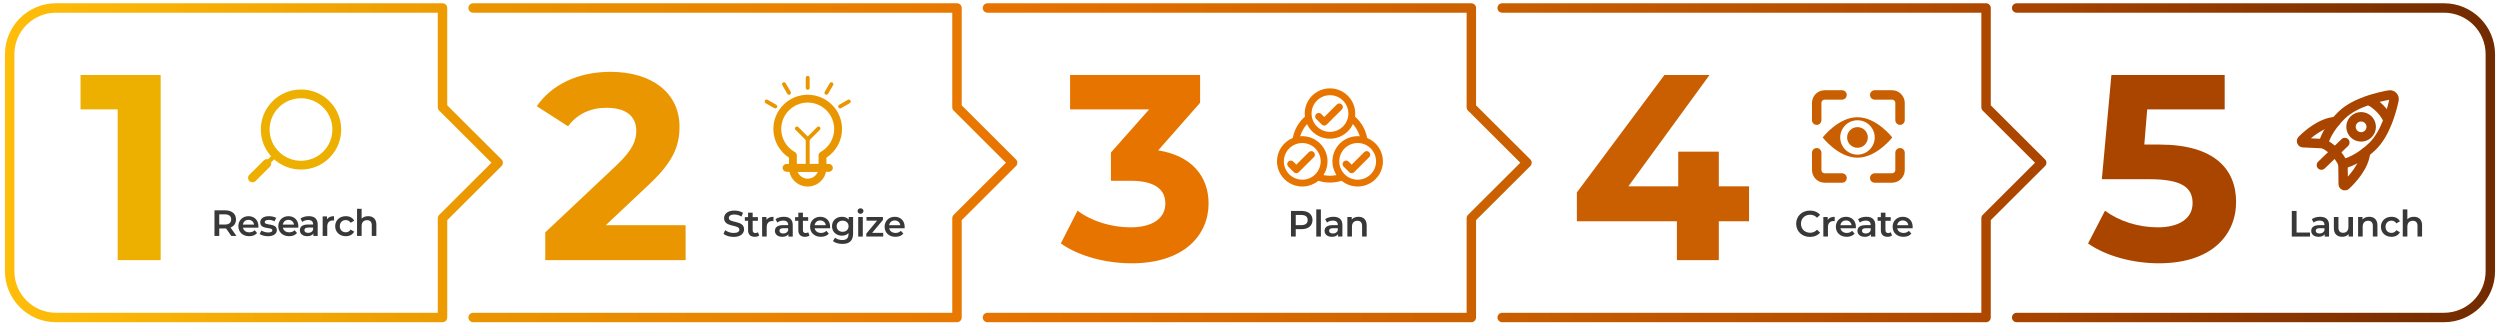
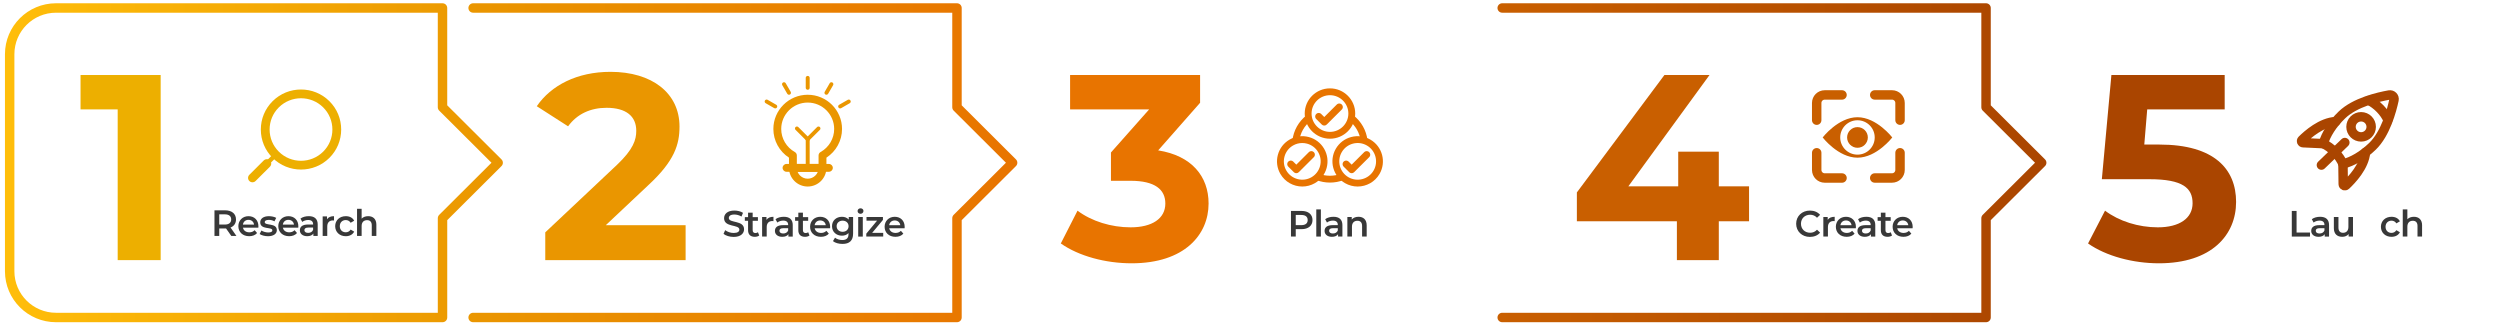
<svg xmlns="http://www.w3.org/2000/svg" width="1060" height="138" viewBox="0 0 1060 138" fill="none">
  <path d="M348.74 72.834H336.193C335.271 72.834 334.527 72.088 334.527 71.174V66.848C330.421 64.179 327.908 59.607 327.908 54.687C327.908 46.683 334.441 40.175 342.466 40.175C350.492 40.175 357.025 46.687 357.025 54.687C357.025 59.607 354.512 64.183 350.406 66.848V71.174C350.406 72.092 349.657 72.834 348.74 72.834ZM337.859 69.509H347.07V65.908C347.07 65.304 347.399 64.752 347.927 64.455C351.483 62.475 353.689 58.732 353.689 54.678C353.689 48.507 348.653 43.487 342.466 43.487C336.28 43.487 331.239 48.507 331.239 54.678C331.239 58.728 333.45 62.475 337.002 64.455C337.53 64.748 337.859 65.304 337.859 65.908V69.509Z" fill="#EA9600" />
  <path d="M342.467 79.087C338.088 79.087 334.527 75.538 334.527 71.174C334.527 70.255 335.276 69.513 336.193 69.513C337.11 69.513 337.859 70.259 337.859 71.174C337.859 73.705 339.927 75.766 342.467 75.766C345.006 75.766 347.074 73.705 347.074 71.174C347.074 70.255 347.823 69.513 348.74 69.513C349.657 69.513 350.406 70.259 350.406 71.174C350.406 75.538 346.845 79.087 342.467 79.087Z" fill="#EA9600" />
  <path d="M351.448 72.834H333.485C332.563 72.834 331.819 72.088 331.819 71.174C331.819 70.259 332.567 69.513 333.485 69.513H351.448C352.37 69.513 353.114 70.259 353.114 71.174C353.114 72.088 352.366 72.834 351.448 72.834Z" fill="#EA9600" />
  <path d="M342.466 72.001C342.008 72.001 341.631 71.631 341.631 71.169V59.025C341.631 58.568 342.003 58.193 342.466 58.193C342.929 58.193 343.301 58.564 343.301 59.025V71.169C343.301 71.626 342.929 72.001 342.466 72.001Z" fill="#EA9600" />
  <path d="M342.466 59.858C342.254 59.858 342.038 59.776 341.878 59.616L337.305 55.058C336.98 54.734 336.98 54.208 337.305 53.88C337.629 53.557 338.157 53.557 338.482 53.88L343.055 58.439C343.379 58.762 343.379 59.288 343.055 59.616C342.89 59.78 342.678 59.858 342.466 59.858Z" fill="#EA9600" />
  <path d="M342.467 59.858C342.255 59.858 342.038 59.776 341.878 59.616C341.554 59.293 341.554 58.767 341.878 58.439L346.451 53.88C346.776 53.557 347.304 53.557 347.628 53.88C347.953 54.204 347.953 54.73 347.628 55.058L343.055 59.616C342.891 59.78 342.679 59.858 342.467 59.858Z" fill="#EA9600" />
  <path d="M328.721 45.976C328.578 45.976 328.435 45.941 328.306 45.863L324.637 43.755C324.239 43.526 324.1 43.017 324.33 42.62C324.559 42.224 325.069 42.086 325.467 42.314L329.136 44.423C329.534 44.652 329.673 45.16 329.443 45.557C329.288 45.825 329.011 45.971 328.721 45.971V45.976Z" fill="#EA9600" />
  <path d="M334.531 40.184C334.242 40.184 333.965 40.033 333.809 39.77L331.693 36.113C331.464 35.716 331.598 35.207 332 34.979C332.398 34.75 332.909 34.884 333.138 35.285L335.254 38.942C335.483 39.339 335.349 39.848 334.947 40.076C334.817 40.154 334.674 40.188 334.531 40.188V40.184Z" fill="#EA9600" />
  <path d="M342.466 38.066C342.008 38.066 341.631 37.696 341.631 37.234V33.012C341.631 32.555 342.003 32.18 342.466 32.18C342.929 32.18 343.301 32.551 343.301 33.012V37.234C343.301 37.691 342.929 38.066 342.466 38.066Z" fill="#EA9600" />
  <path d="M350.401 40.184C350.258 40.184 350.116 40.149 349.986 40.072C349.588 39.843 349.449 39.334 349.679 38.938L351.794 35.281C352.024 34.884 352.534 34.746 352.932 34.974C353.33 35.203 353.469 35.712 353.239 36.109L351.124 39.766C350.968 40.033 350.691 40.18 350.401 40.18V40.184Z" fill="#EA9600" />
  <path d="M356.212 45.976C355.922 45.976 355.645 45.825 355.489 45.562C355.26 45.165 355.394 44.656 355.796 44.427L359.465 42.319C359.863 42.09 360.374 42.224 360.603 42.625C360.832 43.022 360.698 43.53 360.296 43.759L356.627 45.868C356.497 45.945 356.354 45.98 356.212 45.98V45.976Z" fill="#EA9600" />
  <path d="M127.624 71.889C123.263 71.889 118.898 70.233 115.579 66.926C112.36 63.717 110.591 59.452 110.591 54.92C110.591 50.387 112.365 46.118 115.579 42.914C122.221 36.294 133.028 36.294 139.674 42.914C142.893 46.122 144.662 50.387 144.662 54.92C144.662 59.452 142.888 63.721 139.674 66.926C136.351 70.238 131.99 71.889 127.629 71.889H127.624ZM127.624 41.659C124.215 41.659 120.81 42.953 118.214 45.536C115.7 48.041 114.316 51.371 114.316 54.915C114.316 58.46 115.7 61.789 118.214 64.295C123.402 69.466 131.843 69.466 137.035 64.295C139.548 61.789 140.933 58.46 140.933 54.915C140.933 51.371 139.548 48.041 137.035 45.536C134.439 42.948 131.034 41.659 127.624 41.659Z" fill="#EDAF00" />
  <path d="M113.135 70.285C112.897 70.285 112.659 70.195 112.477 70.013C112.114 69.651 112.114 69.06 112.477 68.698L116.241 64.946C116.605 64.584 117.197 64.584 117.561 64.946C117.924 65.308 117.924 65.899 117.561 66.262L113.797 70.013C113.615 70.195 113.377 70.285 113.139 70.285H113.135Z" fill="#EDAF00" />
  <path d="M107.043 77.289C106.567 77.289 106.087 77.108 105.723 76.745C104.997 76.021 104.997 74.844 105.723 74.115L111.815 68.043C112.542 67.318 113.723 67.318 114.454 68.043C115.181 68.767 115.181 69.945 114.454 70.673L108.363 76.745C107.999 77.108 107.523 77.289 107.043 77.289Z" fill="#EDAF00" />
  <path d="M98.07 100.041L95.841 96.859C95.703 96.876 95.56 96.876 95.422 96.876H92.96V100.041H90.935V89.174H95.422C98.286 89.174 100.064 90.632 100.064 93.038C100.064 94.685 99.225 95.893 97.745 96.471L100.25 100.041H98.07ZM95.326 90.882H92.96V95.211H95.326C97.1 95.211 98.022 94.405 98.022 93.038C98.022 91.671 97.105 90.882 95.326 90.882Z" fill="#383838" />
  <path d="M109.535 96.518H103.01C103.244 97.73 104.256 98.506 105.706 98.506C106.64 98.506 107.372 98.213 107.964 97.605L109.007 98.799C108.258 99.683 107.09 100.149 105.658 100.149C102.872 100.149 101.063 98.364 101.063 95.897C101.063 93.43 102.885 91.658 105.364 91.658C107.843 91.658 109.569 93.348 109.569 95.94C109.569 96.095 109.552 96.328 109.539 96.514L109.535 96.518ZM102.993 95.228H107.713C107.558 94.034 106.64 93.21 105.36 93.21C104.079 93.21 103.179 94.017 102.993 95.228Z" fill="#383838" />
  <path d="M110.093 99.218L110.841 97.743C111.572 98.226 112.693 98.566 113.736 98.566C114.964 98.566 115.479 98.226 115.479 97.652C115.479 96.07 110.339 97.557 110.339 94.254C110.339 92.684 111.758 91.662 114 91.662C115.107 91.662 116.366 91.925 117.115 92.378L116.366 93.853C115.57 93.387 114.778 93.232 113.982 93.232C112.797 93.232 112.239 93.62 112.239 94.163C112.239 95.841 117.379 94.349 117.379 97.596C117.379 99.149 115.947 100.158 113.61 100.158C112.226 100.158 110.837 99.752 110.088 99.226L110.093 99.218Z" fill="#383838" />
  <path d="M126.465 96.518H119.94C120.174 97.73 121.186 98.506 122.636 98.506C123.57 98.506 124.301 98.213 124.894 97.605L125.937 98.799C125.188 99.683 124.02 100.149 122.588 100.149C119.802 100.149 117.993 98.364 117.993 95.897C117.993 93.43 119.815 91.658 122.294 91.658C124.773 91.658 126.499 93.348 126.499 95.94C126.499 96.095 126.482 96.328 126.469 96.514L126.465 96.518ZM119.923 95.228H124.643C124.487 94.034 123.57 93.21 122.289 93.21C121.009 93.21 120.109 94.017 119.923 95.228Z" fill="#383838" />
  <path d="M134.702 95.181V100.041H132.863V99.032C132.396 99.748 131.492 100.149 130.246 100.149C128.346 100.149 127.148 99.11 127.148 97.665C127.148 96.221 128.082 95.198 130.605 95.198H132.755V95.073C132.755 93.939 132.072 93.271 130.683 93.271C129.748 93.271 128.783 93.581 128.16 94.094L127.399 92.68C128.286 91.999 129.579 91.654 130.921 91.654C133.318 91.654 134.706 92.788 134.706 95.177L134.702 95.181ZM132.755 97.45V96.488H130.748C129.424 96.488 129.065 96.984 129.065 97.592C129.065 98.29 129.657 98.739 130.652 98.739C131.648 98.739 132.426 98.303 132.755 97.45Z" fill="#383838" />
  <path d="M141.62 91.658V93.504C141.447 93.473 141.309 93.456 141.17 93.456C139.691 93.456 138.756 94.327 138.756 96.018V100.037H136.809V91.748H138.661V92.96C139.223 92.089 140.236 91.658 141.62 91.658Z" fill="#383838" />
  <path d="M142.118 95.897C142.118 93.413 143.987 91.658 146.618 91.658C148.236 91.658 149.53 92.326 150.17 93.581L148.673 94.452C148.175 93.659 147.427 93.305 146.6 93.305C145.168 93.305 144.078 94.297 144.078 95.897C144.078 97.497 145.168 98.489 146.6 98.489C147.427 98.489 148.175 98.131 148.673 97.342L150.17 98.213C149.53 99.455 148.24 100.153 146.618 100.153C143.987 100.153 142.118 98.385 142.118 95.901V95.897Z" fill="#383838" />
  <path d="M159.575 95.289V100.037H157.628V95.535C157.628 94.06 156.897 93.344 155.651 93.344C154.267 93.344 153.332 94.181 153.332 95.845V100.037H151.385V88.518H153.332V92.71C153.973 92.029 154.95 91.653 156.106 91.653C158.1 91.653 159.58 92.788 159.58 95.285L159.575 95.289Z" fill="#383838" />
  <path d="M187.624 45.484V3.385H23.766C12.906 3.385 4.102 12.161 4.102 22.986V115.019C4.102 125.843 12.906 134.619 23.766 134.619H187.629V92.52L211.221 69.004L187.629 45.488L187.624 45.484Z" stroke="url(#paint0_linear_4488_9474)" stroke-width="4" stroke-linecap="round" stroke-linejoin="round" />
-   <path d="M855.069 3.385H1036.24C1047.1 3.385 1055.9 12.161 1055.9 22.986V115.019C1055.9 125.843 1047.1 134.619 1036.24 134.619H855.069" stroke="url(#paint1_linear_4488_9474)" stroke-width="4" stroke-linecap="round" stroke-linejoin="round" />
  <path d="M306.777 99.153L307.478 97.583C308.352 98.282 309.736 98.778 311.073 98.778C312.769 98.778 313.487 98.174 313.487 97.363C313.487 95.017 307.01 96.557 307.01 92.52C307.01 90.765 308.412 89.277 311.402 89.277C312.708 89.277 314.08 89.618 315.032 90.239L314.391 91.809C313.409 91.235 312.336 90.955 311.385 90.955C309.702 90.955 309.018 91.606 309.018 92.43C309.018 94.741 315.482 93.236 315.482 97.225C315.482 98.963 314.063 100.455 311.073 100.455C309.377 100.455 307.677 99.929 306.772 99.153H306.777Z" fill="#383838" />
  <path d="M321.915 99.852C321.448 100.223 320.747 100.412 320.046 100.412C318.225 100.412 317.182 99.451 317.182 97.618V93.629H315.811V92.076H317.182V90.183H319.129V92.076H321.357V93.629H319.129V97.57C319.129 98.377 319.536 98.812 320.28 98.812C320.687 98.812 321.076 98.705 321.37 98.472L321.915 99.852Z" fill="#383838" />
  <path d="M327.946 91.921V93.767C327.773 93.737 327.635 93.719 327.496 93.719C326.017 93.719 325.082 94.59 325.082 96.281V100.3H323.135V92.011H324.987V93.223C325.549 92.352 326.562 91.921 327.946 91.921Z" fill="#383838" />
  <path d="M336.123 95.444V100.305H334.285V99.295C333.817 100.011 332.913 100.412 331.667 100.412C329.768 100.412 328.569 99.373 328.569 97.928C328.569 96.484 329.504 95.462 332.026 95.462H334.177V95.337C334.177 94.202 333.493 93.534 332.104 93.534C331.17 93.534 330.205 93.844 329.582 94.358L328.82 92.943C329.707 92.262 331.001 91.917 332.342 91.917C334.739 91.917 336.128 93.051 336.128 95.44L336.123 95.444ZM334.177 97.713V96.751H332.169C330.845 96.751 330.486 97.247 330.486 97.855C330.486 98.554 331.079 99.002 332.074 99.002C333.069 99.002 333.848 98.567 334.177 97.713Z" fill="#383838" />
  <path d="M343.223 99.852C342.756 100.223 342.055 100.412 341.354 100.412C339.533 100.412 338.49 99.451 338.49 97.618V93.629H337.119V92.076H338.49V90.183H340.437V92.076H342.665V93.629H340.437V97.57C340.437 98.377 340.844 98.812 341.588 98.812C341.995 98.812 342.384 98.705 342.678 98.472L343.223 99.852Z" fill="#383838" />
  <path d="M351.946 96.777H345.422C345.655 97.989 346.668 98.765 348.117 98.765C349.051 98.765 349.783 98.472 350.375 97.864L351.418 99.058C350.67 99.942 349.501 100.408 348.069 100.408C345.283 100.408 343.475 98.623 343.475 96.156C343.475 93.689 345.296 91.917 347.775 91.917C350.254 91.917 351.981 93.607 351.981 96.199C351.981 96.354 351.963 96.587 351.95 96.773L351.946 96.777ZM345.404 95.487H350.124C349.969 94.293 349.052 93.469 347.771 93.469C346.49 93.469 345.59 94.276 345.404 95.487Z" fill="#383838" />
  <path d="M361.711 92.011V99.045C361.711 102.055 360.136 103.422 357.224 103.422C355.666 103.422 354.126 103.017 353.174 102.241L354.048 100.783C354.779 101.387 355.965 101.775 357.116 101.775C358.955 101.775 359.764 100.938 359.764 99.261V98.825C359.08 99.571 358.098 99.929 356.977 99.929C354.593 99.929 352.772 98.316 352.772 95.91C352.772 93.504 354.593 91.921 356.977 91.921C358.146 91.921 359.175 92.292 359.859 93.115V92.011H361.711ZM359.794 95.906C359.794 94.508 358.734 93.56 357.272 93.56C355.809 93.56 354.732 94.508 354.732 95.906C354.732 97.303 355.792 98.282 357.272 98.282C358.751 98.282 359.794 97.32 359.794 95.906Z" fill="#383838" />
  <path d="M363.614 89.484C363.614 88.833 364.142 88.32 364.86 88.32C365.579 88.32 366.106 88.803 366.106 89.437C366.106 90.118 365.591 90.649 364.86 90.649C364.129 90.649 363.614 90.136 363.614 89.484ZM363.878 92.016H365.825V100.305H363.878V92.016Z" fill="#383838" />
  <path d="M374.483 98.748V100.3H367.305V99.075L371.87 93.564H367.4V92.011H374.362V93.236L369.784 98.748H374.487H374.483Z" fill="#383838" />
  <path d="M383.547 96.777H377.022C377.256 97.989 378.268 98.765 379.718 98.765C380.652 98.765 381.383 98.472 381.976 97.864L383.019 99.058C382.27 99.942 381.102 100.408 379.67 100.408C376.884 100.408 375.075 98.623 375.075 96.156C375.075 93.689 376.897 91.917 379.376 91.917C381.855 91.917 383.581 93.607 383.581 96.199C383.581 96.354 383.564 96.587 383.551 96.773L383.547 96.777ZM377.005 95.487H381.725C381.569 94.293 380.652 93.469 379.371 93.469C378.091 93.469 377.191 94.276 377.005 95.487Z" fill="#383838" />
  <path d="M200.604 134.615H405.759V92.516L429.352 69L405.759 45.484V3.385H200.604" stroke="url(#paint2_linear_4488_9474)" stroke-width="4" stroke-linecap="round" stroke-linejoin="round" />
  <path d="M556.5 93.301C556.5 95.69 554.726 97.165 551.858 97.165H549.396V100.3H547.371V89.433H551.858C554.722 89.433 556.5 90.89 556.5 93.297V93.301ZM554.458 93.301C554.458 91.934 553.541 91.145 551.763 91.145H549.396V95.462H551.763C553.536 95.462 554.458 94.668 554.458 93.305V93.301Z" fill="#383838" />
  <path d="M558.105 88.786H560.052V100.304H558.105V88.786Z" fill="#383838" />
  <path d="M569.177 95.444V100.304H567.338V99.295C566.871 100.011 565.966 100.412 564.72 100.412C562.821 100.412 561.623 99.373 561.623 97.928C561.623 96.483 562.557 95.461 565.079 95.461H567.23V95.336C567.23 94.202 566.546 93.534 565.157 93.534C564.223 93.534 563.258 93.844 562.635 94.357L561.874 92.943C562.76 92.261 564.054 91.916 565.395 91.916C567.792 91.916 569.181 93.051 569.181 95.44L569.177 95.444ZM567.23 97.713V96.751H565.222C563.898 96.751 563.539 97.247 563.539 97.855C563.539 98.553 564.132 99.002 565.127 99.002C566.122 99.002 566.901 98.566 567.23 97.713Z" fill="#383838" />
  <path d="M579.474 95.552V100.3H577.527V95.798C577.527 94.323 576.796 93.607 575.55 93.607C574.165 93.607 573.231 94.444 573.231 96.108V100.3H571.284V92.011H573.135V93.081C573.776 92.322 574.788 91.916 576 91.916C577.994 91.916 579.474 93.051 579.474 95.548V95.552Z" fill="#383838" />
  <path d="M761.569 94.871C761.569 91.628 764.061 89.282 767.41 89.282C769.184 89.282 770.711 89.92 771.723 91.097L770.417 92.322C769.621 91.468 768.643 91.05 767.505 91.05C765.246 91.05 763.611 92.632 763.611 94.866C763.611 97.1 765.246 98.683 767.505 98.683C768.643 98.683 769.625 98.265 770.417 97.394L771.723 98.636C770.711 99.817 769.184 100.451 767.392 100.451C764.061 100.451 761.569 98.105 761.569 94.862V94.871Z" fill="#383838" />
  <path d="M777.906 91.921V93.767C777.733 93.737 777.594 93.719 777.456 93.719C775.976 93.719 775.042 94.59 775.042 96.281V100.3H773.095V92.011H774.946V93.223C775.509 92.352 776.521 91.921 777.906 91.921Z" fill="#383838" />
  <path d="M786.875 96.777H780.35C780.584 97.989 781.596 98.765 783.046 98.765C783.98 98.765 784.711 98.472 785.304 97.864L786.347 99.058C785.598 99.942 784.43 100.408 782.998 100.408C780.212 100.408 778.403 98.623 778.403 96.156C778.403 93.689 780.225 91.917 782.7 91.917C785.174 91.917 786.905 93.607 786.905 96.199C786.905 96.354 786.888 96.587 786.875 96.773V96.777ZM780.333 95.487H785.053C784.897 94.293 783.98 93.469 782.7 93.469C781.419 93.469 780.519 94.276 780.333 95.487Z" fill="#383838" />
  <path d="M795.117 95.444V100.305H793.278V99.295C792.811 100.011 791.906 100.412 790.66 100.412C788.761 100.412 787.562 99.373 787.562 97.928C787.562 96.484 788.497 95.462 791.019 95.462H793.17V95.337C793.17 94.202 792.486 93.534 791.097 93.534C790.163 93.534 789.198 93.844 788.575 94.358L787.813 92.943C788.7 92.262 789.994 91.917 791.335 91.917C793.732 91.917 795.121 93.051 795.121 95.44L795.117 95.444ZM793.17 97.713V96.751H791.162C789.838 96.751 789.479 97.247 789.479 97.855C789.479 98.554 790.072 99.002 791.067 99.002C792.062 99.002 792.841 98.567 793.17 97.713Z" fill="#383838" />
  <path d="M802.217 99.852C801.749 100.223 801.048 100.412 800.348 100.412C798.526 100.412 797.483 99.451 797.483 97.618V93.629H796.112V92.076H797.483V90.183H799.43V92.076H801.658V93.629H799.43V97.57C799.43 98.377 799.837 98.812 800.581 98.812C800.988 98.812 801.377 98.705 801.671 98.472L802.217 99.852Z" fill="#383838" />
  <path d="M810.939 96.777H804.415C804.648 97.989 805.661 98.765 807.11 98.765C808.045 98.765 808.776 98.472 809.369 97.864L810.411 99.058C809.663 99.942 808.495 100.408 807.063 100.408C804.276 100.408 802.468 98.623 802.468 96.156C802.468 93.689 804.289 91.917 806.768 91.917C809.247 91.917 810.974 93.607 810.974 96.199C810.974 96.354 810.956 96.587 810.943 96.773L810.939 96.777ZM804.397 95.487H809.118C808.962 94.293 808.045 93.469 806.768 93.469C805.492 93.469 804.588 94.276 804.402 95.487H804.397Z" fill="#383838" />
  <path d="M971.722 89.437H973.746V98.597H979.445V100.305H971.722V89.437Z" fill="#383838" />
  <path d="M987.514 95.444V100.305H985.675V99.295C985.208 100.011 984.303 100.412 983.057 100.412C981.158 100.412 979.959 99.373 979.959 97.928C979.959 96.484 980.894 95.462 983.416 95.462H985.567V95.337C985.567 94.202 984.883 93.534 983.494 93.534C982.56 93.534 981.595 93.844 980.972 94.358L980.21 92.943C981.097 92.262 982.391 91.917 983.732 91.917C986.129 91.917 987.518 93.051 987.518 95.44L987.514 95.444ZM985.567 97.713V96.751H983.559C982.235 96.751 981.876 97.247 981.876 97.855C981.876 98.554 982.469 99.002 983.464 99.002C984.459 99.002 985.238 98.567 985.567 97.713Z" fill="#383838" />
  <path d="M997.668 92.011V100.3H995.816V99.243C995.193 100.003 994.211 100.408 993.138 100.408C991.005 100.408 989.556 99.243 989.556 96.747V92.011H991.503V96.484C991.503 97.989 992.221 98.704 993.45 98.704C994.804 98.704 995.725 97.868 995.725 96.203V92.011H997.672H997.668Z" fill="#383838" />
-   <path d="M1008.03 95.552V100.3H1006.08V95.798C1006.08 94.323 1005.35 93.607 1004.1 93.607C1002.72 93.607 1001.78 94.444 1001.78 96.109V100.3H999.835V92.012H1001.69V93.081C1002.33 92.322 1003.34 91.917 1004.55 91.917C1006.55 91.917 1008.03 93.051 1008.03 95.548V95.552Z" fill="#383838" />
  <path d="M1009.51 96.156C1009.51 93.672 1011.37 91.917 1014 91.917C1015.62 91.917 1016.92 92.585 1017.56 93.84L1016.06 94.711C1015.56 93.918 1014.81 93.564 1013.99 93.564C1012.56 93.564 1011.47 94.556 1011.47 96.156C1011.47 97.756 1012.56 98.748 1013.99 98.748C1014.81 98.748 1015.56 98.39 1016.06 97.601L1017.56 98.472C1016.92 99.714 1015.63 100.412 1014 100.412C1011.37 100.412 1009.51 98.644 1009.51 96.16V96.156Z" fill="#383838" />
  <path d="M1026.96 95.552V100.3H1025.02V95.798C1025.02 94.323 1024.28 93.607 1023.04 93.607C1021.65 93.607 1020.72 94.444 1020.72 96.108V100.3H1018.77V88.781H1020.72V92.973C1021.36 92.292 1022.34 91.917 1023.49 91.917C1025.49 91.917 1026.97 93.051 1026.97 95.548L1026.96 95.552Z" fill="#383838" />
-   <path d="M418.691 134.615H623.847V92.516L647.439 69L623.847 45.484V3.385H418.691" stroke="url(#paint3_linear_4488_9474)" stroke-width="4" stroke-linecap="round" stroke-linejoin="round" />
  <path d="M636.93 134.615H842.086V92.516L865.678 69L842.086 45.484V3.385H636.93" stroke="url(#paint4_linear_4488_9474)" stroke-width="4" stroke-linecap="round" stroke-linejoin="round" />
  <path d="M68.121 31.805V110.292H49.898V46.381H34.149V31.805H68.121Z" fill="#EDAF00" />
  <path d="M290.7 95.492V110.292H231.192V98.519L261.565 69.927C268.539 63.312 269.776 59.275 269.776 55.463C269.776 49.296 265.502 45.708 257.178 45.708C250.428 45.708 244.691 48.287 240.867 53.557L227.593 45.035C233.667 36.178 244.691 30.459 258.865 30.459C276.413 30.459 288.112 39.429 288.112 53.669C288.112 61.294 285.975 68.245 274.951 78.449L256.84 95.492H290.7Z" fill="#EA9600" />
  <path d="M512.439 86.297C512.439 99.528 502.202 111.638 479.817 111.638C468.793 111.638 457.431 108.61 449.782 103.228L456.869 89.325C462.831 93.81 471.155 96.389 479.367 96.389C488.478 96.389 494.103 92.689 494.103 86.297C494.103 80.355 489.716 76.655 479.367 76.655H471.042V64.657L487.241 46.381H453.719V31.805H508.839V43.578L491.066 63.76C505.239 66.003 512.439 74.749 512.439 86.297Z" fill="#E87400" />
  <path d="M741.598 93.81H728.774V110.292H711V93.81H668.592V81.588L705.713 31.805H724.837L690.415 79.009H711.563V64.321H728.774V79.009H741.598V93.81Z" fill="#C95F00" />
  <path d="M948.103 85.625C948.103 99.528 937.866 111.638 915.368 111.638C904.457 111.638 892.983 108.61 885.333 103.228L892.533 89.325C898.495 93.81 906.707 96.389 914.918 96.389C924.03 96.389 929.654 92.576 929.654 86.185C929.654 79.794 925.605 75.982 911.319 75.982H891.183L895.233 31.805H943.266V46.381H910.419L909.181 61.294H915.593C938.879 61.294 948.103 71.721 948.103 85.625Z" fill="#AA4500" />
  <path d="M550.867 59.888L547.977 59.551C548.47 55.334 550.59 51.552 553.943 48.899L555.752 51.172C553.004 53.346 551.274 56.442 550.867 59.892V59.888Z" fill="#E87400" />
  <path d="M563.907 77.414C561.917 77.414 559.974 77.056 558.131 76.344L559.178 73.64C560.684 74.218 562.276 74.516 563.907 74.516C565.538 74.516 567.131 74.223 568.636 73.64L569.683 76.344C567.84 77.052 565.897 77.414 563.907 77.414Z" fill="#E87400" />
  <path d="M576.934 59.78C576.506 56.373 574.775 53.315 572.062 51.172L573.871 48.899C577.185 51.521 579.296 55.256 579.82 59.418L576.934 59.78Z" fill="#E87400" />
  <path d="M563.907 58.814C558.001 58.814 553.199 54.027 553.199 48.141C553.199 42.254 558.001 37.467 563.907 37.467C569.813 37.467 574.615 42.254 574.615 48.141C574.615 54.027 569.813 58.814 563.907 58.814ZM563.907 40.365C559.606 40.365 556.106 43.854 556.106 48.141C556.106 52.427 559.606 55.916 563.907 55.916C568.207 55.916 571.708 52.427 571.708 48.141C571.708 43.854 568.207 40.365 563.907 40.365Z" fill="#E87400" />
  <path d="M552.178 79.087C548.474 79.087 544.866 77.172 542.884 73.752C541.452 71.281 541.076 68.405 541.816 65.653C542.556 62.898 544.329 60.599 546.804 59.172C549.283 57.744 552.169 57.369 554.929 58.107C557.694 58.844 560 60.612 561.432 63.079C562.864 65.55 563.241 68.426 562.501 71.178C561.761 73.933 559.987 76.232 557.512 77.659C555.829 78.626 553.991 79.087 552.178 79.087ZM552.148 60.638C550.798 60.638 549.461 60.992 548.258 61.682C546.454 62.721 545.165 64.398 544.624 66.404C544.083 68.409 544.36 70.505 545.402 72.303C547.553 76.016 552.334 77.293 556.059 75.15C557.863 74.11 559.152 72.433 559.693 70.427C560.234 68.422 559.957 66.326 558.914 64.528C557.872 62.73 556.189 61.444 554.177 60.905C553.506 60.724 552.822 60.638 552.143 60.638H552.148Z" fill="#E87400" />
  <path d="M575.632 79.087C573.815 79.087 571.976 78.626 570.298 77.659C565.184 74.718 563.427 68.176 566.378 63.079C567.81 60.608 570.116 58.844 572.88 58.107C575.645 57.369 578.531 57.749 581.006 59.172C586.12 62.113 587.876 68.655 584.925 73.752C582.944 77.172 579.336 79.087 575.632 79.087ZM571.751 75.15C575.476 77.293 580.257 76.016 582.407 72.303C584.558 68.59 583.277 63.825 579.552 61.682C577.748 60.642 575.645 60.366 573.633 60.905C571.621 61.444 569.938 62.73 568.896 64.528C566.745 68.241 568.026 73.006 571.751 75.15Z" fill="#E87400" />
  <path d="M556.003 65.58L549.634 71.928L547.289 69.591" stroke="#E87400" stroke-width="3" stroke-linecap="round" stroke-linejoin="round" />
  <path d="M567.853 45.385L561.484 51.733L559.139 49.395" stroke="#E87400" stroke-width="3" stroke-linecap="round" stroke-linejoin="round" />
  <path d="M579.474 65.58L573.105 71.928L570.76 69.591" stroke="#E87400" stroke-width="3" stroke-linecap="round" stroke-linejoin="round" />
  <path d="M805.617 50.952V43.647C805.617 41.771 804.09 40.248 802.208 40.248H794.879" stroke="#C95F00" stroke-width="4" stroke-linecap="round" stroke-linejoin="round" />
  <path d="M781.017 40.253H773.688C771.806 40.253 770.278 41.775 770.278 43.651V50.957" stroke="#C95F00" stroke-width="4" stroke-linecap="round" stroke-linejoin="round" />
  <path d="M770.283 64.769V72.075C770.283 73.951 771.81 75.473 773.692 75.473H781.021" stroke="#C95F00" stroke-width="4" stroke-linecap="round" stroke-linejoin="round" />
  <path d="M794.879 75.469H802.208C804.09 75.469 805.617 73.947 805.617 72.07V64.765" stroke="#C95F00" stroke-width="4" stroke-linecap="round" stroke-linejoin="round" />
  <path d="M787.567 49.702C779.42 49.702 772.813 58.279 772.813 58.279C772.813 58.279 779.42 66.857 787.567 66.857C795.714 66.857 802.32 58.279 802.32 58.279C802.32 58.279 795.714 49.702 787.567 49.702ZM787.567 65.567C783.526 65.567 780.255 62.303 780.255 58.279C780.255 54.256 783.53 50.991 787.567 50.991C791.604 50.991 794.879 54.256 794.879 58.279C794.879 62.303 791.604 65.567 787.567 65.567Z" fill="#C95F00" />
  <path d="M787.567 62.661C789.995 62.661 791.963 60.699 791.963 58.279C791.963 55.859 789.995 53.898 787.567 53.898C785.139 53.898 783.171 55.859 783.171 58.279C783.171 60.699 785.139 62.661 787.567 62.661Z" fill="#C95F00" />
  <path d="M989.992 64.493C991.537 66.089 992.701 67.831 993.419 69.509C997.274 68.599 1001.83 65.994 1005.92 62.048C1011.45 56.722 1014.09 46.929 1015.06 42.362C1015.32 41.146 1014.26 40.059 1013.04 40.279C1008.43 41.094 998.52 43.384 992.991 48.71C988.898 52.651 986.129 57.102 985.086 60.91C986.739 61.682 988.448 62.898 989.996 64.493H989.992Z" stroke="#AA4500" stroke-width="4" stroke-linecap="round" stroke-linejoin="round" />
  <path d="M994.211 60.431L984.277 70.001" stroke="#AA4500" stroke-width="4" stroke-linecap="round" stroke-linejoin="round" />
  <path d="M985.082 60.91L976.485 60.509C975.901 60.483 975.628 59.78 976.039 59.366C978.358 57.063 984.268 51.828 990.334 51.547" stroke="#AA4500" stroke-width="4" stroke-linecap="round" stroke-linejoin="round" />
  <path d="M993.419 69.509L993.527 78.086C993.536 78.669 994.232 78.966 994.656 78.569C997.045 76.34 1002.5 70.63 1002.98 64.597" stroke="#AA4500" stroke-width="4" stroke-linecap="round" stroke-linejoin="round" />
  <path d="M1004.37 42.569C1005.98 43.319 1007.66 44.514 1009.18 46.083C1010.7 47.653 1011.75 49.223 1012.45 50.788" stroke="#AA4500" stroke-width="4" stroke-linecap="round" stroke-linejoin="round" />
  <path d="M1001.11 58.05C1003.48 58.05 1005.39 56.139 1005.39 53.781C1005.39 51.423 1003.48 49.512 1001.11 49.512C998.746 49.512 996.828 51.423 996.828 53.781C996.828 56.139 998.746 58.05 1001.11 58.05Z" stroke="#AA4500" stroke-width="4" stroke-linecap="round" stroke-linejoin="round" />
  <defs>
    <linearGradient id="paint0_linear_4488_9474" x1="1.938" y1="69" x2="213.38" y2="69" gradientUnits="userSpaceOnUse">
      <stop stop-color="#FFBE0A" />
      <stop offset="1" stop-color="#EA9600" />
    </linearGradient>
    <linearGradient id="paint1_linear_4488_9474" x1="852.906" y1="69" x2="1058.06" y2="69" gradientUnits="userSpaceOnUse">
      <stop stop-color="#AA4500" />
      <stop offset="1" stop-color="#712B00" />
    </linearGradient>
    <linearGradient id="paint2_linear_4488_9474" x1="198.441" y1="69" x2="431.515" y2="69" gradientUnits="userSpaceOnUse">
      <stop stop-color="#EA9600" />
      <stop offset="1" stop-color="#E87400" />
    </linearGradient>
    <linearGradient id="paint3_linear_4488_9474" x1="416.528" y1="69" x2="649.603" y2="69" gradientUnits="userSpaceOnUse">
      <stop stop-color="#E87400" />
      <stop offset="1" stop-color="#C95F00" />
    </linearGradient>
    <linearGradient id="paint4_linear_4488_9474" x1="634.767" y1="69" x2="867.841" y2="69" gradientUnits="userSpaceOnUse">
      <stop stop-color="#C95F00" />
      <stop offset="1" stop-color="#AA4500" />
    </linearGradient>
  </defs>
</svg>